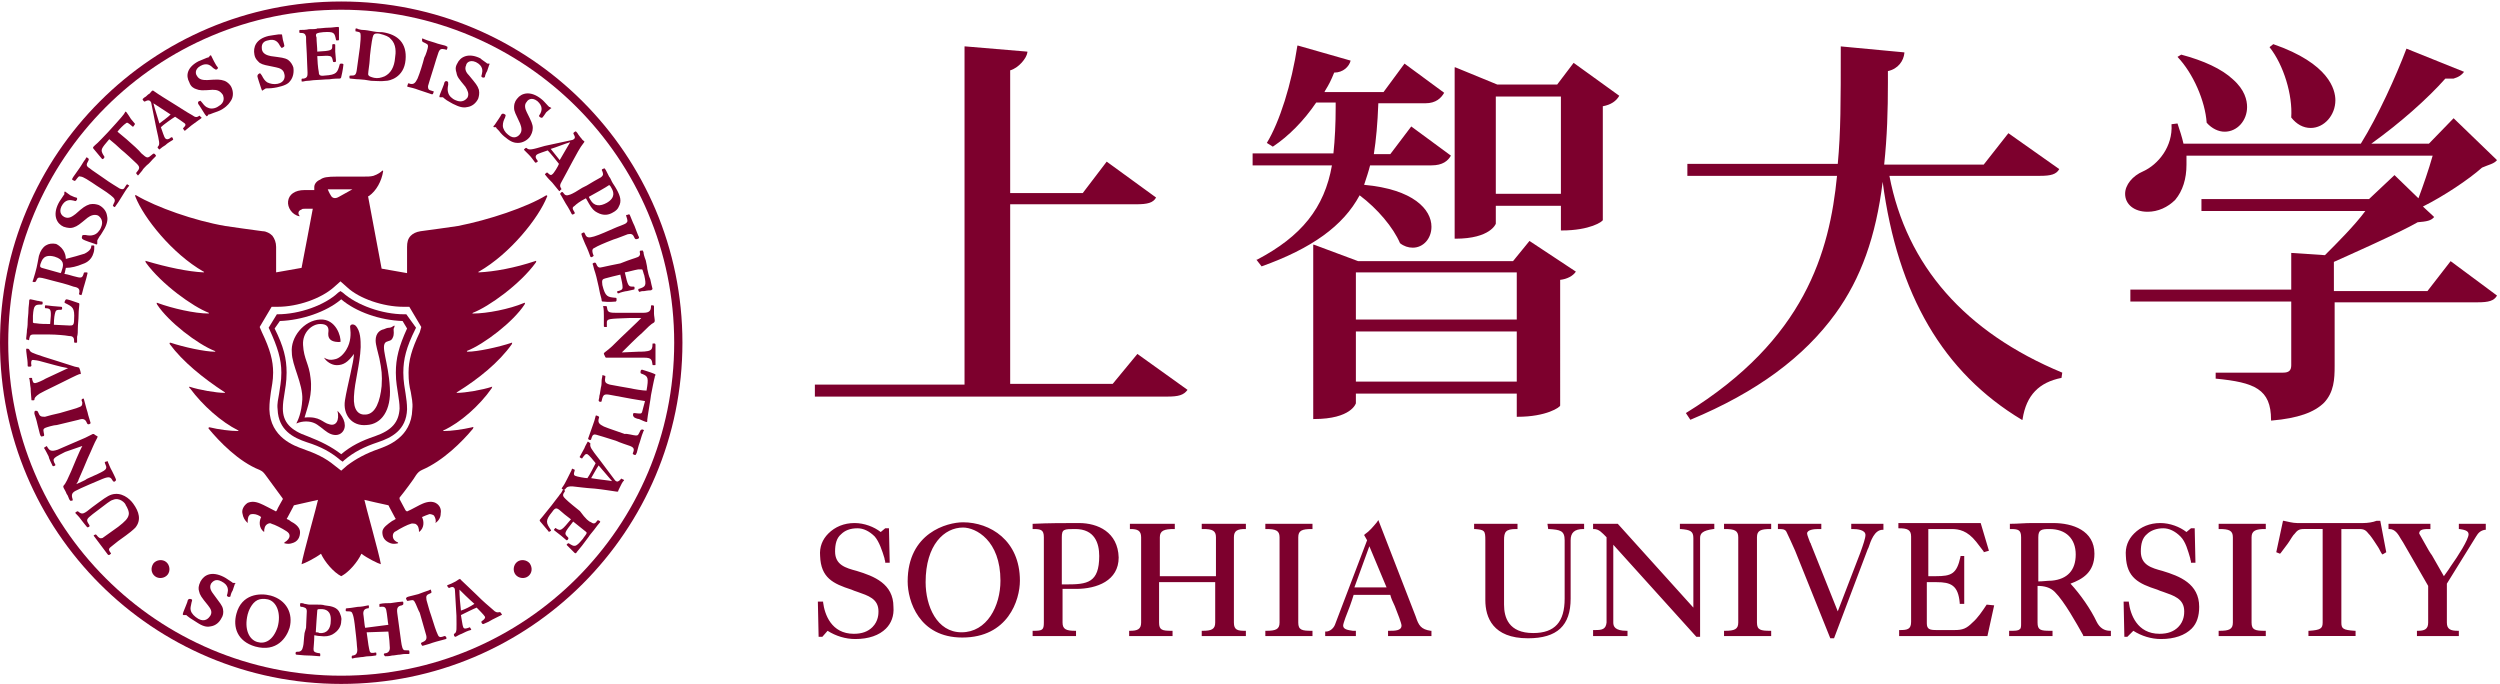
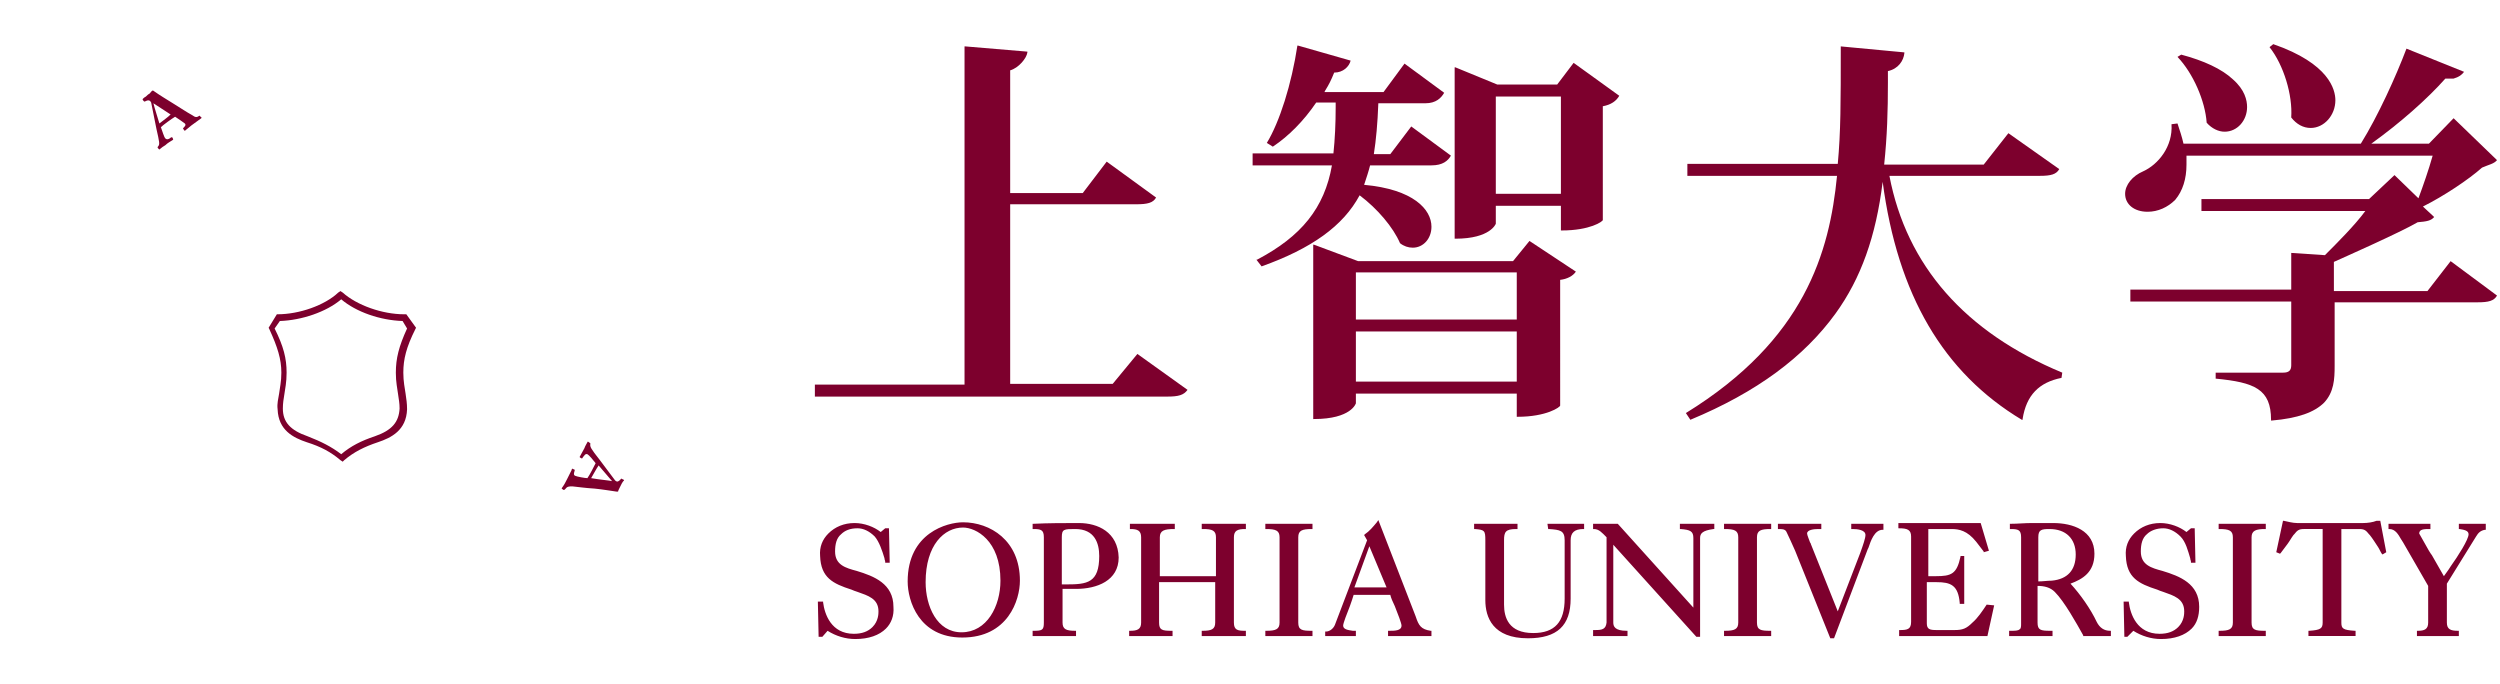
<svg xmlns="http://www.w3.org/2000/svg" xml:space="preserve" viewBox="0 0 334.1 91.4" width="334.1" height="91.4">
  <g fill="#7D002D">
    <path d="M128.7 69.8c-2.1 0-7.4 1.4-7.4 7.9 0 2.6 1.5 7.5 7.3 7.5 6.1 0 7.7-5 7.7-7.6 0-5.4-4-7.8-7.6-7.8zm5 7.8c0 3.4-1.8 6.9-5.2 6.9-3.3 0-4.8-3.5-4.8-6.7 0-5 2.5-7.3 5-7.3 1.7 0 5 1.7 5 7.1zM144.2 69.9c-2 0-4.1 0-6.1.1h-.1v.7h.1c1 0 1.4.1 1.4 1.1v11.4c0 1-.2 1.1-1.4 1.1h-.1v.7h5.8v-.7h-.1c-1.2 0-1.7-.2-1.7-1.1v-4.5h1.8c2.8 0 5.7-1.1 5.7-4.2-.1-3.4-2.8-4.6-5.3-4.6zm-2.3 1.9c0-1.1.3-1.1 1.8-1.1 2.6 0 3.2 1.9 3.2 3.6 0 3.6-1.6 3.8-4.4 3.8h-.6v-6.3zM160.7 70.7h.1c1.2 0 1.7.2 1.7 1.1V77H155v-5.2c0-.9.6-1.1 1.9-1.1h.1V70h-6v.7h.1c.9 0 1.4.2 1.4 1.1v11.4c0 .9-.5 1.1-1.5 1.1h-.1v.7h5.8v-.7h-.1c-1.3 0-1.7-.1-1.7-1.1v-5.4h7.5v5.4c0 .9-.5 1.1-1.7 1.1h-.1v.7h5.9v-.7h-.1c-1 0-1.5-.1-1.5-1.1V71.8c0-.9.5-1.1 1.5-1.1h.1V70h-5.9v.7h.1zM169.1 70.7h.1c1.3 0 1.8.2 1.8 1.1v11.4c0 .9-.5 1.1-1.8 1.1h-.1v.7h6.3v-.7h-.1c-1.3 0-1.8-.1-1.8-1.1V71.8c0-.9.5-1.1 1.8-1.1h.1V70h-6.3v.7zM189.2 82.4l-5-12.9-.2.3c-.5.6-1 1.2-1.6 1.6l-.1.1.4.7-4.3 11.3c-.2.5-.7.9-1.2.9h-.1v.6h4.1v-.7h-.4c-.7-.1-1.3-.2-1.3-.7 0-.3.5-1.6.9-2.6.2-.6.4-1.1.5-1.5h4.9c.1.4.3.9.6 1.5.4 1 .9 2.3.9 2.6 0 .7-.9.7-1.7.7h-.1v.7h5.8v-.7h-.1c-1.3-.2-1.6-.7-2-1.9zm-3.9-3.9H181l2-5.5 2.3 5.5zM206.9 70.7h.1c1.5.1 2.1.2 2.1 1.5V80c0 3.1-1.3 4.6-4.2 4.6-3.3 0-3.9-2.1-3.9-3.8v-8.6c0-1.1.2-1.5 1.6-1.5h.2V70H197v.7h.1c1.3.1 1.4.2 1.4 1.5v8c0 2.3 1 5.1 5.7 5.1 3.9 0 5.7-1.7 5.7-5.3v-7.8c0-1 .5-1.5 1.7-1.5h.1V70h-4.9l.1.7zM224.5 70.7h.1c1.3.1 1.7.3 1.7 1.2v9.3L216.2 70h-3.3v.7h.1c.7 0 1.1.5 1.7 1.1V83.2c-.1.9-.6 1-1.5 1h-.3v.8h4.6v-.7h-.1c-1.6 0-1.8-.6-1.8-1.1V72.8l11.1 12.3h.5V71.9c0-.6.3-1 1.8-1.2h.1V70h-4.6v.7zM230.4 70.7h.1c1.3 0 1.8.2 1.8 1.1v11.4c0 .9-.5 1.1-1.8 1.1h-.1v.7h6.3v-.7h-.1c-1.3 0-1.8-.1-1.8-1.1V71.8c0-.9.5-1.1 1.8-1.1h.1V70h-6.3v.7zM247.4 70.7h.2c.6 0 1.7.1 1.7.8 0 .4-.3 1.3-.7 2.4l-3 7.8-3.6-9s0-.1-.1-.2c-.1-.3-.4-1-.4-1.2 0-.5.9-.6 1.5-.6h.4V70h-5.8v.7h.1c.4 0 .8 0 1 .3l.1.2c.3.6.6 1.3 1.1 2.4l4.7 11.7h.5l4.5-11.9.1-.2c.3-.9.8-2.4 1.9-2.4h.1V70h-4.3v.7zM265.5 80.8c-.6.9-1.2 1.8-1.9 2.4-.8.8-1.3 1-2.4 1h-2.4c-.9 0-1.3-.1-1.3-.9v-5.5h1.3c1.9 0 2.9.4 3.1 2.8v.1h.6v-6.4h-.5v.1c-.5 2.3-1.2 2.6-3.3 2.6h-1v-6.3h3.1c1 0 2.1.2 3.3 1.7.3.4.7.9 1 1.3v.1l.7-.2-1.1-3.7h-11v.7h.1c1.1 0 1.6.2 1.6 1.1v11.4c0 1-.5 1.1-1.5 1.1h-.1v.8h11.8l.9-4.1-1-.1zM280.2 83.1c-.8-1.7-2.2-3.7-3.5-5.1 1.6-.6 3.2-1.5 3.2-4 0-3.1-2.9-4.1-5.5-4.1h-2.9c-.9 0-1.9.1-2.8.1h-.1v.7h.1c1 0 1.4.1 1.4 1.1v11.5c0 .4 0 .7-.2.8-.2.2-.6.2-1.3.2h-.1v.7h5.8v-.7h-.3c-1.3 0-1.7-.1-1.7-1.1v-4.9c.9 0 1.7.2 2.3.8 1.3 1.3 2.9 4.2 3.8 5.8v.1h3.7v-.7h-.1c-.8 0-1.4-.4-1.8-1.2zm-7.8-11.3c0-1 .4-1.1 1.5-1.1 2.2 0 3.5 1.3 3.5 3.4s-1.1 3.3-3.2 3.5c-.6 0-1.2.1-1.8.1v-5.9zM289 76.3c-1.5-.4-2.9-.8-2.9-2.6 0-1 .2-1.8.8-2.3.5-.5 1.3-.8 2.2-.8.8 0 1.6.4 2.3 1.1.7.7 1 1.9 1.3 2.9 0 .2.1.3.1.5v.1h.6l-.1-4.6h-.5l-.6.5c-.9-.7-2.2-1.2-3.5-1.2-1.4 0-2.6.5-3.5 1.4-.8.8-1.2 1.8-1.1 3 .1 2.9 1.7 3.7 4.2 4.5.2.1.5.2.8.3 1.4.5 2.8.9 2.8 2.6 0 .3 0 1.3-.8 2.1-.6.6-1.4.9-2.5.9-3 0-3.9-2.6-4.1-4.2v-.1h-.7l.1 4.7h.4l.8-.8c1.1.7 2.4 1.1 3.7 1.1 1.8 0 3.2-.5 4.1-1.4.7-.7 1-1.7 1-2.9 0-3.1-2.6-4.1-4.9-4.8zM114.5 76.3c-1.5-.4-2.9-.8-2.9-2.6 0-1 .2-1.8.8-2.3.5-.5 1.2-.8 2.2-.8.8 0 1.6.4 2.3 1.1.6.7 1 1.9 1.3 2.9 0 .2.1.3.1.5v.1h.6l-.1-4.6h-.5l-.6.5c-.9-.7-2.2-1.2-3.5-1.2-1.4 0-2.6.5-3.5 1.4-.8.8-1.2 1.8-1.1 3 .1 2.9 1.7 3.7 4.2 4.5.2.1.5.2.8.3 1.4.5 2.8.9 2.8 2.6 0 .3 0 1.3-.8 2.1-.6.6-1.4.9-2.5.9-3 0-3.9-2.6-4.1-4.2v-.1h-.7l.1 4.7h.5l.7-.8c1.1.7 2.4 1.1 3.7 1.1 1.8 0 3.2-.5 4.1-1.4.7-.7 1.1-1.7 1-2.9 0-3.1-2.6-4.1-4.9-4.8zM296.5 70.7h.1c1.3 0 1.8.2 1.8 1.1v11.4c0 .9-.5 1.1-1.8 1.1h-.1v.7h6.3v-.7h-.1c-1.3 0-1.8-.1-1.8-1.1V71.8c0-.9.6-1.1 1.8-1.1h.1V70h-6.3v.7zM317.6 69.6c-.5.2-1.2.3-1.8.3H307c-.6 0-1.3-.2-1.8-.3h-.1l-.9 4.2.5.2.1-.1.9-1.2c.3-.4.5-.8.8-1.2l.1-.1c.4-.5.6-.7 1.3-.7h2.5v12.5c0 .8-.3 1-1.8 1.1h-.1v.7h6.3v-.7h-.1c-1.6-.1-1.8-.3-1.8-1.1V70.7h2.4c.7 0 .9.2 1.3.7l.1.1c.4.5.7 1 1.1 1.6.2.3.3.6.5.9l.1.1.5-.3-.8-4.2h-.5zM328.6 70v.7h.1c.6.1 1.2.2 1.2.7 0 .7-1.4 2.9-2.4 4.3-.3.5-.7 1-.9 1.3l-1.6-2.8c-.1-.1-.2-.3-.4-.6-.4-.7-1.2-2.1-1.3-2.3 0-.6.7-.6 1.4-.6h.1V70h-5.6v.7h.1c.8 0 1.2.7 1.6 1.4.1.1.1.2.2.3l3.4 5.9v4.9c0 .9-.5 1.1-1.4 1.1h-.1v.7h5.6v-.7h-.1c-1 0-1.5-.2-1.5-1.1V78l3.9-6.3c.3-.5.6-.8 1.2-.9h.1V70h-3.6z" />
    <g>
      <path d="M148.7 51.3H135v-24h16.8c1.6 0 2.3-.2 2.7-.9l-6.6-4.8-3.2 4.2H135V9.4c1.1-.3 2.2-1.6 2.3-2.4v-.1l-8.3-.7h-.1v45.2h-20V53H156c1.5 0 2.2-.2 2.7-.9l-6.7-4.8-3.3 4zM181.7 26.1c2.4 1.8 4.5 4.3 5.4 6.4.5.4 1.1.6 1.7.6 1.4 0 2.5-1.2 2.5-2.8 0-2.3-2.4-5-9-5.6.3-.9.6-1.8.8-2.6h8.2c1.5 0 2.2-.6 2.6-1.3l-5.3-3.9-2.8 3.7h-2.2c.3-1.9.5-4.1.6-6.8h6.3c1.4 0 2.1-.7 2.5-1.4l-5.3-3.9-2.8 3.8H177l.1-.2c.5-.8.8-1.4 1.2-2.4 1.2 0 2-.8 2.2-1.6l-7-2h-.1V6c-.8 5.3-2.4 10.3-4.1 13.1l.8.5c2.1-1.4 4.1-3.4 5.8-5.9h2.6v.6c0 2.2-.1 4.3-.3 6.2h-10.8v1.6H178c-1 5.7-4.1 9.5-10 12.6h-.1l.7.9c6.7-2.4 10.9-5.4 13.1-9.5zM210.3 8.4l-2.2 2.9h-8L194.5 9h-.1v22.9h.1c4.7 0 5.4-2 5.4-2v-2.4h8.7v3.3h.1c3.8 0 5.5-1.2 5.5-1.4V14.2c1.1-.2 1.8-.7 2.2-1.4l-6.1-4.4zm-10.4 4.5h8.7v13h-8.7v-13z" />
      <path d="m204.4 32.2-2.2 2.7h-20.7l-5.9-2.2h-.1V56h.1c5 0 5.6-2.1 5.6-2.1v-1.3h21.5v3.1h.1c3.9 0 5.7-1.3 5.7-1.5V37.4c.9-.1 1.7-.5 2.1-1.1l-6.2-4.1zM202.7 51h-21.5v-6.7h21.5V51zm0-8.3h-21.5v-6.3h21.5v6.3zM252.5 23.5h20.1c1.5 0 2.2-.2 2.6-.9l-6.8-4.8-3.3 4.2h-13.3c.4-3.8.5-7.2.5-11V9.5c1.4-.3 2.1-1.4 2.2-2.4V7l-8.5-.8v.1c0 7.4 0 11.3-.4 15.6h-20.1v1.6h20c-1 10.2-4.3 21.9-20.2 31.7l.6.9c8.9-3.7 15.2-8.4 19.4-14.2 3.4-4.7 5.4-10.3 6.3-17.6 2 15.1 8.1 25.5 18.6 31.8h.1V56c.5-3.2 2.2-4.9 5.2-5.5l.1-.7c-13-5.4-20.8-14.3-23.1-26.3zM294.9 16.4c.7.8 1.6 1.2 2.4 1.2 1.7 0 3-1.5 3-3.3 0-.9-.3-2.3-1.9-3.7-1.5-1.4-3.9-2.5-6.9-3.3l-.5.3c2.1 2.2 3.7 5.9 3.9 8.8zM306.2 15.7c.7.9 1.6 1.4 2.6 1.4 1.8 0 3.3-1.7 3.3-3.7 0-1.4-.8-4.9-8.3-7.5l-.5.4c1.9 2.4 3.1 6.4 2.9 9.4z" />
      <path d="m333.7 21.4-5.8-5.6-3.3 3.4h-7.7c3.9-2.8 7.5-6 9.9-8.7h1.1c.7-.2 1.1-.5 1.4-.9l-7.7-3.1c-1.4 3.7-3.8 9-6.1 12.7h-23.7c-.2-.9-.5-1.8-.8-2.7l-.8.1c.2 3-1.8 5.4-3.8 6.3-1.4.6-2.4 1.8-2.4 3 0 1.4 1.2 2.4 3 2.4 1.4 0 2.7-.6 3.7-1.6 1-1.2 1.5-2.8 1.5-4.7v-1.2h32.9c-.5 1.8-1.3 4.1-1.9 5.7l-3.2-3.1-3.4 3.2h-22.4v1.6h21.9c-1.4 1.9-3.7 4.2-5.4 5.9l-4.5-.3v4.9h-21.5v1.6h21.5v8.5c0 .7-.3 1-1.1 1h-9v.8c5.2.5 7.4 1.4 7.4 5.5v.1h.1c3.5-.3 5.7-1.1 7-2.4 1.3-1.4 1.4-3.1 1.4-4.9v-8.5h19.1c1.5 0 2.2-.2 2.6-.9l-6.2-4.6-3.1 4h-12.5V35c1.1-.5 8.8-3.9 11.2-5.3 1.2-.1 1.8-.2 2.2-.7l-1.5-1.4c2.8-1.4 6.1-3.6 7.9-5.2.9-.4 1.6-.5 2-1z" />
    </g>
    <g>
-       <path d="M20.5 75.3c.4-.5 1.2-.6 1.7-.2s.6 1.2.2 1.7-1.2.6-1.7.2-.6-1.1-.2-1.7zM70.8 75.3c-.4-.5-1.2-.6-1.7-.2s-.6 1.2-.2 1.7 1.2.6 1.7.2c.5-.4.6-1.1.2-1.7zM61 82.3c0 1.8.1 2.2-.3 2.4-.1.1 0 .2 0 .3.1.1.1.1.2.1.2-.1.5-.3.8-.4.4-.2.8-.4 1.2-.5.1 0 .1-.1 0-.2-.1-.2-.1-.2-.3-.1-.3.1-.6.2-.7-.1-.1-.2-.2-1.1-.3-1.6.4-.2 1.6-.8 2.1-1 .2.2 1 1 1.1 1.2.1.2-.1.4-.4.6-.1.1-.1.1 0 .3.1.1.1.1.2.1.5-.2.9-.4 1.2-.6l1.2-.6c.1 0 .1-.1 0-.2s-.1-.2-.2-.2c-.4.1-.6 0-.9-.3-.8-.7-1.2-1-2.2-2-.7-.7-1.6-1.5-2.1-2-.1-.1-.1-.2-.2-.1-.1 0-.3.2-.5.3l-.6.3c-.2.1-.3.1-.5.2-.1 0 0 .2.1.3.1.1.1.1.3 0s.6-.1.6.4l.2 3.4zm.6-.7c-.1-.8-.2-2-.2-2.8.3.3 1.2 1.2 2 1.9-.6.4-1.2.7-1.8.9zM15.1 66.8c-.4.1-.7.4-2.7 1.9-.9.7-.9.8-.5 1.4.1.2.1.2 0 .3-.2.1-.2.1-.3 0s-.4-.5-.8-1c-.2-.3-.5-.6-.7-.8-.1-.1 0-.1.1-.2.2-.1.2-.1.3 0 .5.4.7.3 1.8-.6 1.5-1.1 2-1.5 2.6-1.7 1.3-.4 2.4.5 2.9 1.2.8 1.1 1.1 2.2.3 3.2-.3.3-.6.6-2.3 1.8-.6.5-.9.7-1 .8-.4.3-.2.5 0 .8.1.1 0 .1-.1.2s-.2.1-.3 0l-.9-1.2-.9-1.2c-.1-.1-.1-.2 0-.2.2-.1.2-.1.3 0 .3.4.5.5.8.4.3-.2 1.7-1.2 2.1-1.5.9-.7 1.3-1.1 1.4-1.6.1-.4-.2-1-.4-1.3 0-.2-.8-1.1-1.7-.7zM8.7 60.4c-.4.2-1.2.6-1.4.8-.2.2-.2.4.1.9 0 .1 0 .1-.2.2-.1 0-.2 0-.2-.1-.1-.2-.5-1-.5-1.2-.1-.2-.5-1-.6-1.1 0-.1 0-.1.2-.2.1-.1.2-.1.2 0 .3.5.5.7 1.4.4.5-.2 2.5-1.1 3.7-1.6l1-.5h.1c.1 0 .1.1.5.3.1 0 0 .1 0 .2-.5.9-.6 1.3-1.3 2.8-.1.3-.9 2.1-1.2 2.8 0 .1-.1.3-.3.6.4-.2 1.2-.5 1.4-.7 2.5-1.1 2.6-1.2 2.6-1.6 0-.1-.2-.5-.2-.6s.1-.1.2-.1c.1-.1.2-.1.2 0 .1.2.3.8.6 1.3.1.2.5 1 .5 1.1s0 .1-.1.2-.2.1-.3 0c-.3-.5-.4-.7-1.4-.3-.5.2-3.3 1.4-3.4 1.5-.7.3-.8.6-.6 1.2 0 .1.1.2-.1.2-.2.1-.2 0-.3-.1s-.2-.6-.4-.8c-.1-.3-.3-.6-.4-.8 0-.1-.1-.2 0-.3.3-.3.6-1 1-1.9.2-.5 1.2-2.9 1.5-3.4l-2.3.8zM6 57.2c-.3.2-.2.3-.1.9 0 .1 0 .2-.2.2-.2.1-.2 0-.3-.1-.1-.2-.2-.8-.4-1.5-.1-.5-.3-1.1-.4-1.4v-.2c0-.1 0-.1.1-.2.3 0 .3 0 .4.2.2.5.3.6.9.6.3-.1 1.5-.4 2-.5 1.3-.4 2.2-.6 2.6-.8.3-.1.4-.2.4-.6l-.1-.3c0-.1 0-.1.1-.2.2 0 .2-.1.2 0 .1.3.3 1.2.5 1.8.1.5.3 1 .4 1.4 0 .1 0 .1-.2.2-.2 0-.2 0-.3-.2-.2-.5-.5-.6-1.1-.4-.8.2-2.1.5-2.9.7-.4 0-1.4.3-1.6.4zM5.5 48.3c-.3-.1-.9-.2-1.1-.2s-.3.2-.2.8c-.1.1-.1.1-.2.1-.2 0-.3 0-.3-.1 0-.2 0-.6-.1-1.2-.1-.7-.1-.9-.1-1s0-.1.1-.1c.2 0 .2 0 .3.1.2.4.2.4 2 1 .4.1 3.1 1 4.1 1.3.5.1.6.1.6.2.1.2.2.6.2.7 0 .1 0 .1-.2.1-.3.1-1.5.7-2.5 1.2-2.3 1.1-2.4 1.2-2.8 1.4-.6.4-.7.6-.7.8 0 .1-.1.1-.2.1-.2 0-.2 0-.2-.1 0-.2-.1-.9-.1-1.5-.1-.5-.1-1.2-.2-1.3 0-.1 0-.1.2-.1s.2 0 .2.2c.1.3.1.5.4.5.2 0 1.1-.4 1.4-.6.8-.4 2.2-1 3-1.4-1.2-.2-2.4-.6-3.6-.9zM4.5 44.7c-.5 0-.5.2-.6.6 0 .2 0 .2-.2.1-.2 0-.2 0-.2-.2s.1-.7.1-1.1c.1-.5.1-1 .1-1.1 0-.5.1-1 .1-1.5s.1-.9.1-1.3c0-.2.1-.2.2-.2s.4.1.9.2c.2 0 .4.1.6.1.1 0 .1.1.1.2 0 .2-.1.2-.1.2-.9 0-1.1 0-1.2 1.5v.9c.1.1.3.1.4.1.6.1 1.3.1 1.9.1.2-1.9.1-2-.4-2.1-.3 0-.3 0-.3-.2 0-.1 0-.2.1-.2.2 0 .8.1.9.1.2 0 1 .1 1.2.1.1 0 .1.1.1.2s0 .2-.2.2c-.4 0-.6 0-.7.3s-.2.8-.2 1.7c.4 0 1.7.1 2.1.1.4 0 .6 0 .6-.8.1-1.6-.2-1.7-1.2-2.2-.1 0-.1-.2 0-.3 0-.1.1-.2.2-.2s.8.2 1.6.5c.1 0 .1.1.1.2 0 .2-.1.7-.1 1.4 0 .6-.1 1.3-.1 1.8 0 .4 0 .8-.1 1.1v.7c0 .1 0 .1-.2.1s-.2 0-.2-.3c0-.5-.3-.6-.7-.6-.5-.1-1.8-.2-2.5-.2H4.5zM8.8 34.6c.8-.2 1.9-.5 2.5-.7.8-.4.9-.8.9-1 0-.1 0-.1.2-.1s.2 0 .2.2 0 .5-.1.8c-.3 1.1-1.2 1.4-1.5 1.5-.7.3-1.5.5-2.2.5-.1.4-.1.6-.2.8.6.1.8.2 1.2.3 1.1.3 1.2.3 1.4-.4 0-.1.1-.1.3-.1.1 0 .2 0 .2.1s-.3 1.2-.4 1.5c-.2.6-.3 1.2-.4 1.4 0 .1-.1 0-.2 0s-.2-.1-.1-.3c.1-.6-.3-.7-.8-.8-.8-.3-2-.6-2.8-.8-.4-.1-1.4-.4-1.7-.4-.3 0-.3.1-.5.5-.1.1-.1.1-.3.1-.2-.1-.2-.1-.1-.2l.3-1c.3-1 .4-1.9.5-2.3.4-1.4 1.3-1.8 2.3-1.6 1.2.6 1.3 1.7 1.3 2zm-.7 1.9c.1-.1.1-.2.2-.5.2-.6.3-1.3-1-1.7-1.5-.4-1.7.5-1.9 1-.1.4 0 .4.2.5l2.5.7zM9.4 26.1c.4.2.7.3.8.3.2.1.1.3 0 .4s-.1.1-.4 0c-.4-.1-1.1-.2-1.6.8-.4.9.2 1.3.4 1.4.6.3 1.1-.1 1.5-.4 1-.9 1.3-1.1 1.9-1.3.5-.1.9 0 1.2.1.6.3 1 .8 1.1 1.4.1.4.1.9-.3 1.7-.2.3-.5.9-.7 1.1-.3.5-.3.5-.3.6v.4c-.1.1-.1.1-.3 0-.3-.1-1.5-.5-1.6-.6-.2-.1-.2-.3-.1-.5 0-.1.1-.1.4-.1.5.1.8.1 1.1 0 .4-.1.8-.5 1-1 .4-.9-.1-1.4-.4-1.6-.5-.2-1 0-1.4.3-1.1.9-1.3 1.1-1.9 1.3-.3.1-.7.1-1.3-.1-.9-.4-1.5-1.5-.7-3.1.2-.4.4-.6.7-1.1.1-.1.1-.1.1-.2v-.2c0-.1.1-.1.1-.1l.7.5zM10.8 23.6c-.3-.1-.3 0-.7.5-.1.1-.1.1-.3 0s-.2-.1-.1-.3c.1-.2.5-.7.9-1.3.3-.4.6-1 .8-1.2l.1-.2c.1-.1.1-.1.2 0 .2.1.2.2.1.4-.3.5-.3.7.2 1 .2.2 1.3.9 1.7 1.2 1.1.8 2 1.3 2.3 1.5.3.1.5.2.7-.2l.2-.3c.1-.1.1-.1.2 0 .2.1.2.1.1.2-.2.2-.7 1-1 1.5-.3.5-.5.8-.8 1.2 0 .1-.1.1-.2 0-.2-.1-.1-.1 0-.4.3-.5.1-.7-.4-1.1-.6-.5-1.8-1.2-2.5-1.7-.3-.2-1.2-.8-1.5-.8zM16.9 18.6c.8.7 1.7 1.5 2 1.9.8.7.8.7 1.5.1.1-.1.2-.1.3 0 .1.1.2.2.1.3l-.4.4c-.2.2-.4.5-.8.8-.3.3-.5.5-.6.7-.2.2-.3.4-.5.6-.1.1-.1 0-.2-.1s-.1-.1-.1-.2c.4-.5.6-.7.1-1.2-.3-.3-1.7-1.6-2.1-1.9-.3-.3-1.2-1.1-1.6-1.4-1.1 1.3-1.2 1.4-.8 2.1.2.3.2.3.1.4-.1.2-.2.2-.3.1 0 0-.9-1.1-1-1.2-.2-.2-.2-.3-.1-.4l.2-.2c.3-.2 1.4-1.4 1.7-1.7.2-.2 2.1-2.3 2.2-2.5 0-.1.1-.1.1-.2s.1-.1.2 0c0 0 .5.7.6.9.1.1.4.5.5.6.1.1 0 .1-.1.3-.1.1-.1.2-.2.1-.6-.5-.7-.6-.9-.4-.2.1-.9.8-1.1 1.1l1.2 1zM28.6 8.2c.2.4.4.7.5.8s-.1.3-.2.3-.1 0-.4-.2c-.3-.3-.8-.8-1.7-.3-.9.5-.6 1.2-.5 1.3.3.6.9.6 1.4.6 1.4-.1 1.7-.1 2.3.1.5.2.8.6.9.8.3.6.3 1.3 0 1.8-.2.3-.4.7-1.2 1.2-.3.2-.9.4-1.2.5-.5.2-.5.2-.6.2s-.1.1-.1.1l-.1.1c-.1.1-.1 0-.3-.2-.2-.3-.8-1.3-.9-1.4-.1-.2 0-.4.2-.4.1-.1.1 0 .3.2.3.4.5.6.8.7.4.2 1 .1 1.4-.2.9-.5.7-1.2.6-1.5-.4-.6-.8-.7-1.4-.7-1.4.1-1.7.1-2.2-.1-.3-.1-.7-.3-.9-.9-.5-.9-.3-2 1.2-2.8.5-.2.7-.3 1.2-.5.1 0 .2 0 .2-.1 0 0 .1 0 .1-.1l.1-.1h.1l.4.8zM37.8 5.3c.1.4.2.7.2.8 0 .2-.2.2-.3.3-.1 0-.1 0-.3-.3-.2-.4-.6-1-1.6-.7-1 .2-.8 1-.8 1.2.1.6.7.8 1.2.9 1.4.2 1.8.2 2.3.5.4.3.6.7.7 1 .1.6 0 1.3-.4 1.8-.2.3-.6.6-1.5.8-.3.1-1 .2-1.3.2-.5 0-.5 0-.6.1-.1 0-.1.1-.2.1l-.1.1c-.1 0-.1 0-.2-.3s-.5-1.5-.5-1.6c0-.2.1-.3.3-.4.1 0 .1 0 .3.3.2.4.4.7.7.9.4.2.9.3 1.4.2 1-.2 1-1 .9-1.3-.1-.6-.6-.8-1.1-.9-1.4-.3-1.7-.3-2.2-.6-.2-.2-.6-.5-.7-1.1-.2-1 .2-2.1 1.9-2.5.5-.1.7-.1 1.3-.2h.4c.1 0 .1 0 .1.1l.1.6zM40.9 4.9c-.1-.4-.3-.5-.7-.5-.2 0-.2 0-.2-.2s0-.2.2-.2.7 0 1.1-.1c.5 0 1 0 1.1-.1.5 0 1-.1 1.5-.1s.9-.1 1.3-.1c.1 0 .1.1.1.2v1.5c0 .1-.1.1-.2.1-.2 0-.2 0-.2-.1-.2-.9-.2-1.1-1.7-1-.2 0-.8.1-.9.2-.1.1-.1.3 0 .5 0 .6.1 1.3.1 1.9 1.9-.1 2-.2 2-.7 0-.3 0-.3.2-.3.1 0 .2 0 .2.1v.9c0 .2.1 1 .1 1.2 0 .1 0 .2-.2.2-.1 0-.2 0-.2-.1-.1-.4-.1-.6-.4-.7-.4-.1-.8 0-1.7 0 0 .4.1 1.7.2 2.1 0 .4.1.6.8.5 1.6-.1 1.7-.4 2-1.5 0-.1.2-.1.3-.1s.2.1.2.1c0 .1-.1.9-.3 1.7 0 .1-.1.2-.2.2-.2 0-.8 0-1.4.1-.6 0-1.4.1-1.8.1-.4 0-.8.1-1.1.1s-.5.1-.7.1c-.1 0-.1 0-.1-.2s0-.2.3-.2c.5-.1.5-.4.5-.8 0-.5-.1-1.8-.1-2.5-.1-1.5-.1-2-.1-2.3zM51.6 10.8c-.7.1-1.4 0-2 0-.5-.1-1.3-.2-1.6-.2-.4 0-1.1-.1-1.2-.1-.1 0-.1-.1-.1-.2 0-.2 0-.2.2-.2.5 0 .7 0 .8-.9.1-.8.3-2.1.4-2.9.1-1 .1-1.2.1-1.5 0-.5-.1-.5-.6-.6-.1 0-.1 0-.1-.2 0-.1 0-.2.1-.2s.1 0 .3.1c.1 0 .3.1.6.1s.9.1 1.4.2 1.1.1 1.2.1c2.1.3 3.3 1.5 3.1 3.7-.2 2.4-2.2 2.8-2.6 2.8zm.6-5.6c-.2-.3-.7-.5-1.5-.7-.7-.1-.8.1-.9.5-.1.3-.4 2.5-.4 3.1 0 .3-.2 1.5-.2 1.8s.4.4.8.5c.5.1.9 0 1.4-.2.8-.4 1.3-1.2 1.4-2.5.1-.6.2-1.8-.6-2.5zM57.2 6.2c0-.3-.1-.3-.7-.6-.1-.1-.1-.1-.1-.3 0-.2.1-.2.2-.1.2.1.8.3 1.5.5.5.2 1.1.3 1.4.4l.2.1c.1 0 .1.1.1.2-.1.3-.1.3-.3.2-.5-.1-.7-.1-.9.4-.1.3-.5 1.5-.6 1.9-.4 1.3-.7 2.2-.8 2.6 0 .3 0 .5.4.6l.3.1c.1 0 .1.1 0 .2 0 .2-.1.2-.2.2l-1.8-.6c-.5-.2-1-.3-1.4-.4-.1 0-.1-.1 0-.3 0-.2.1-.2.3-.1.5.1.7-.1 1-.7.3-.7.7-2 .9-2.8.2-.3.5-1.3.5-1.5zM65.1 9.5c-.2.3-.3.7-.3.8-.1.1-.3.1-.4 0s-.1-.1 0-.4c.1-.4.2-1.1-.8-1.6-.9-.4-1.3.2-1.3.4-.3.6.1 1.1.4 1.4.9 1.1 1.1 1.3 1.3 1.9.1.5 0 .9-.1 1.2-.3.6-.8 1-1.4 1.1-.4.1-.9.1-1.7-.3-.3-.1-.9-.5-1.1-.6-.4-.3-.4-.3-.5-.4h-.4c-.1 0-.1-.1 0-.4.1-.3.6-1.4.6-1.6.1-.2.3-.2.4-.1.1 0 .1.1.1.4-.1.5-.1.8 0 1.1.1.4.5.8 1 1 .9.4 1.4-.1 1.6-.4.2-.5 0-.9-.3-1.4-.9-1.1-1.1-1.3-1.2-1.9-.1-.3-.2-.7.1-1.2.4-.9 1.5-1.5 3.1-.7.2.2.4.3.8.6.1.1.1.1.2.1h.2s.1.1 0 .1l-.3.9zM73 15c-.2.3-.4.6-.5.7-.1.1-.3 0-.4-.1s-.1-.1.1-.4c.2-.4.4-1-.4-1.7-.8-.6-1.3-.1-1.4.1-.4.4-.2 1 0 1.4.6 1.2.8 1.6.8 2.1s-.2.9-.4 1.2c-.4.5-1 .8-1.6.8-.4 0-.9-.1-1.6-.7-.3-.2-.7-.6-.9-.9-.4-.4-.4-.4-.4-.5H66c-.1-.1-.1-.1.1-.3.2-.3.9-1.3.9-1.4.2-.2.3-.1.5 0 .1.1.1.1 0 .4-.2.4-.3.7-.3 1.1s.3.9.7 1.2c.8.7 1.4.2 1.6-.1.3-.4.2-.9 0-1.4-.6-1.3-.8-1.6-.8-2.1 0-.3 0-.7.4-1.2.6-.8 1.8-1.1 3.2 0 .4.3.5.5.9.9l.2.2h.1l.1.1c.1 0 .1.1 0 .1l-.6.5zM78.4 24.8c.5-.3 1.5-.9 1.9-1.1.4-.3.3-.5.2-.8-.1-.2-.1-.2 0-.3.2-.1.3-.1.3-.1.1.1.2.3.3.5l.3.6c.2.2.3.6.5.9s.4.6.5.8c.5.9.7 1.6.3 2.3-.1.3-.4.6-.8.8-.5.3-1.2.5-2.1 0-.4-.2-.7-.5-1.1-1.2-.2-.4-.3-.5-.4-.7-.8.4-1.3.8-1.5 1-.3.2-.4.3 0 .9 0 .1 0 .2-.1.2-.2.1-.2.1-.3 0-.1-.2-.4-.8-.8-1.4-.3-.5-.6-1.1-.7-1.2s0-.2.1-.3c.2-.1.2 0 .3.1.2.3.4.4.9.2.3-.1 1-.5 1.6-.9l.6-.3zm.5 1.9c.5.9 1.3.9 2.2.4 1.2-.7.9-1.5.6-2-.2-.4-.3-.4-.4-.3s-2.2 1.3-2.6 1.5c0 .1.1.2.2.4zM83.7 29.8c.2-.2.2-.3 0-.9-.1-.1 0-.2.2-.2.2-.1.2-.1.3.1.1.2.3.8.6 1.4.2.5.4 1.1.5 1.3l.1.2c0 .1 0 .1-.1.2-.3.1-.4.1-.5-.1-.2-.5-.4-.6-.9-.5-.3.1-1.5.6-1.9.7-1.3.5-2.2.9-2.5 1.1-.3.1-.4.3-.3.7l.1.3c.1.1 0 .1-.1.2-.2.1-.2.1-.3 0-.1-.3-.4-1.1-.7-1.7-.2-.5-.4-.9-.5-1.3 0-.1 0-.1.2-.2s.2 0 .3.2c.2.5.5.5 1.2.3s2-.8 2.7-1.1c.4-.2 1.4-.5 1.6-.7zM85.1 34.4c.4-.1.5-.4.4-.7 0-.2 0-.2.2-.2.2-.1.2 0 .3.2 0 .2.1.6.3 1.1.1.5.2.9.2 1.1.1.5.2 1 .4 1.4.1.5.2.9.3 1.3 0 .1-.1.1-.2.2-.1 0-.4 0-.9.1-.2 0-.4 0-.6.1-.1 0-.1 0-.2-.2 0-.2 0-.2.1-.2.9-.3 1-.4.7-1.8-.1-.2-.2-.8-.3-.8h-.5c-.6.1-1.2.3-1.8.4.4 1.8.5 1.9 1 1.9.3 0 .3 0 .3.2 0 .1 0 .2-.1.2s-.8.2-.9.2c-.2 0-1 .2-1.1.3-.1 0-.2 0-.2-.1s-.1-.2.1-.2c.4-.1.6-.2.6-.5 0-.4-.1-.8-.3-1.7-.4.1-1.7.4-2 .5-.4.1-.5.2-.4.9.4 1.6.7 1.6 1.8 1.7.1 0 .1.1.1.3 0 .1-.1.2-.1.2-.1 0-.9.1-1.7 0-.1 0-.2 0-.2-.2s-.2-.7-.3-1.3c-.1-.6-.3-1.3-.4-1.8-.1-.4-.2-.7-.3-1-.1-.3-.1-.5-.2-.7 0-.1 0-.1.2-.2.2 0 .2 0 .3.2.2.5.4.5.8.4.5-.1 1.8-.4 2.4-.5 1.5-.6 2-.7 2.2-.8zM85.3 47c.4 0 1.3 0 1.6-.2.2-.1.3-.3.3-.8 0-.1 0-.1.2-.1.1 0 .2 0 .2.2v2.6c0 .1 0 .1-.2.1s-.2 0-.2-.1c-.1-.6-.1-.9-1.1-.9H81c-.1 0-.1-.1-.3-.5 0-.1 0-.1.1-.2.8-.6 1.1-.9 2.2-2 .2-.2 1.7-1.6 2.2-2.1l.5-.5h-1.6c-2.7.1-2.9.1-3 .5v.7h-.2c-.1 0-.2 0-.2-.1v-1.4c0-.2 0-1.1-.1-1.2 0-.1 0-.1.2-.1s.3 0 .3.1c.1.6.1.8 1.1.8H86c.8 0 1-.3 1-.9 0-.1 0-.1.2-.1s.2.1.2.2v.9c0 .3.1.7.1.9 0 .1 0 .2-.1.3-.4.2-.9.7-1.6 1.4-.5.4-2.3 2.2-2.7 2.6l2.2-.1zM84.4 53.3c-1.1-.2-2.2-.4-2.7-.5-1-.2-1.1-.1-1.3.8 0 .1-.1.1-.2.1s-.2-.1-.2-.2.1-.3.1-.6c.1-.3.1-.6.2-1.1.1-.3.1-.7.1-.9 0-.3.1-.5.1-.7 0-.1.1-.1.2 0 .1 0 .2 0 .2.1-.1.7-.1.9.6 1.1.4.1 2.3.4 2.8.5.4.1 1.6.3 2.1.3.3-1.7.2-1.9-.5-2.2-.3-.1-.3-.1-.3-.3s.1-.3.2-.3c0 0 1.3.4 1.5.5s.3.1.3.2-.1.1-.1.3c-.1.3-.4 1.9-.5 2.4 0 .2-.5 3.1-.5 3.3v.2c0 .1-.1.1-.1.1-.1 0-.8-.3-1-.4-.2 0-.7-.2-.7-.3-.1-.1-.1-.1-.1-.3 0-.1 0-.2.2-.2.8.1.9.1 1-.1.1-.3.3-1.2.4-1.5l-1.8-.3zM85 58.2c.3 0 .3-.1.6-.7.1-.1.1-.1.3-.1.2.1.2.1.1.2-.1.2-.3.8-.5 1.5-.2.5-.3 1.1-.4 1.4l-.1.2c0 .1-.1.1-.2.1-.2-.1-.3-.1-.2-.3.2-.5.1-.7-.4-.9-.3-.1-1.5-.5-1.9-.7-1.3-.4-2.2-.7-2.6-.8-.3-.1-.5 0-.6.3l-.1.3c0 .1-.1.1-.2.1-.2-.1-.2-.1-.2-.2.1-.3.4-1.1.6-1.7.2-.5.3-.9.4-1.3 0-.1.1-.1.3 0 .2.1.2.1.1.4-.1.5.1.7.7 1 .7.3 2 .7 2.8 1 .2-.1 1.2.2 1.5.2zM79 69.8c.4.3.6.1.8-.2.1-.1.1-.1.3 0 .2.1.1.2 0 .3-.1.1-.4.5-.7.9-.3.4-.6.7-.7.9l-.9 1.2c-.3.4-.6.7-.8 1-.1.1-.1 0-.2 0l-.6-.6-.4-.4c-.1-.1-.1-.1 0-.2s.1-.1.2-.1c.8.5.9.6 1.9-.6.1-.2.5-.6.5-.8 0-.1-.2-.2-.3-.3l-1.5-1.2c-1.2 1.5-1.2 1.6-.8 2 .2.2.2.2.1.4-.1.1-.1.1-.2.1-.1-.1-.6-.5-.7-.6s-.8-.6-.9-.7-.1-.1 0-.2.1-.2.2-.1c.3.2.5.3.8.1.3-.2.6-.6 1.2-1.3-.3-.2-1.4-1.1-1.6-1.3-.3-.2-.5-.3-.9.3-1 1.2-.8 1.5-.2 2.4.1.1 0 .2-.1.2-.1.1-.2.1-.2 0-.1-.1-.6-.7-1.1-1.3-.1-.1-.1-.2 0-.3.1-.1.5-.6.9-1.1s.9-1.1 1.1-1.4.5-.6.6-.8c.2-.2.3-.4.4-.6.1-.1.1-.1.2 0 .2.1.1.1 0 .3-.3.4-.1.6.2.9.4.4 1.4 1.2 1.9 1.6.8 1.1 1.2 1.4 1.5 1.5zM31.1 78.9c-.2.3-.3.7-.3.8-.1.1-.3.1-.4 0s-.1-.1 0-.4c.1-.4.2-1.1-.8-1.6-.9-.5-1.3.2-1.4.3-.3.6.1 1.1.4 1.5.8 1.1 1.1 1.4 1.2 1.9s0 .9-.2 1.2c-.3.6-.8 1-1.4 1.1-.4.1-.9.1-1.7-.4-.3-.2-.8-.5-1.1-.7-.4-.3-.4-.3-.5-.4h-.4c-.1-.1-.1-.1 0-.4s.6-1.4.6-1.6c.1-.2.3-.2.5-.1.1 0 .1.1 0 .4-.1.5-.2.8-.1 1.1.1.4.5.8 1 1.1.9.5 1.4-.1 1.6-.4.3-.5.1-.9-.3-1.4-.9-1.1-1.1-1.4-1.2-1.9-.1-.3-.1-.7.2-1.3.5-.9 1.5-1.4 3.1-.6.4.2.6.4 1.1.7.1.1.1.1.2.1h.2c.1 0 .1.1 0 .1l-.3.9zM36.2 79.6c2.1.6 3 2.4 2.5 4.3-.4 1.3-1.7 3.3-4.6 2.5-2.4-.7-3-2.6-2.5-4.4.7-2.6 3.1-2.8 4.6-2.4zm-1.8 6.2c1 .3 2.1-.2 2.7-2 .5-1.8-.1-3.4-1.3-3.7-.5-.1-1-.1-1.4.1-.8.4-1.2 1.5-1.3 1.9-.5 2 .2 3.4 1.3 3.7zM40.9 83.9c0-.6.1-1.7.1-2.2s-.3-.5-.6-.6c-.2 0-.3 0-.3-.2s0-.3.1-.3.3 0 .5.1c.2 0 .4.1.7.1h1c.4 0 .7 0 1 .1 1 .1 1.7.3 2 1 .1.3.3.6.2 1.1 0 .6-.3 1.3-1.2 1.8-.4.2-.9.3-1.6.2-.4 0-.6-.1-.8-.1 0 .9-.1 1.5-.1 1.8s0 .5.8.6c.1 0 .1.1.1.2 0 .2 0 .2-.1.2-.3 0-.9-.1-1.6-.1-.5 0-1.2-.1-1.4-.1s-.2-.1-.2-.2c0-.2.1-.2.3-.2.4 0 .6-.2.7-.7.1-.3.1-1.1.2-1.8l.2-.7zm1.8.7c1 .1 1.5-.6 1.5-1.6.1-1.4-.7-1.6-1.3-1.6-.4 0-.5 0-.5.2 0 .1-.2 2.5-.2 2.9.2 0 .3 0 .5.1zM49 84.5c.2 1.6.3 2.1.4 2.5.1.3.3.3.8.2.1 0 .1.1.1.2s0 .2-.1.2-.5.1-.9.1-.7.1-.8.1c-.3 0-.7.1-.9.1s-.4.1-.5.1-.1-.1-.1-.2c0-.2.1-.2.2-.2.6-.1.6-.6.5-1.3 0-.3-.2-2.1-.3-2.9s-.2-1.2-.3-1.4c-.1-.3-.3-.3-.6-.3-.2 0-.3 0-.3-.1 0-.2 0-.3.1-.3s1-.1 1.5-.2c.4 0 1-.1 1.4-.2.1 0 .1 0 .1.1 0 .3 0 .3-.2.3-.6.1-.6.6-.5 1.1.1.7.1 1.1.2 1.5l3.1-.4c-.1-.5-.1-.9-.2-1.5-.1-.8-.2-1-.9-.9-.1 0-.1 0-.1-.1 0-.3 0-.3.1-.3.4-.1 1-.1 1.4-.1.6-.1 1.4-.2 1.6-.2.1 0 .1.1.1.2 0 .2 0 .2-.2.3-.6.1-.7.4-.6 1.1l.5 3.7c.1.7.2 1.2.5 1.2.5 0 .6 0 .6.1 0 .2.1.4-.1.4h-.5c-.3 0-.6.1-.9.1-.1 0-.5.1-.8.1-.4.1-.7.1-.9.1-.1 0-.1-.1-.2-.2 0-.1 0-.2.2-.2.1 0 .6-.1.6-.7 0-.4-.1-1.5-.2-2.2l-2.9.1zM55.4 80.4c-.2-.3-.3-.2-.9-.1-.1 0-.1 0-.2-.2s0-.2.1-.3c.2-.1.8-.2 1.5-.4.5-.2 1.1-.4 1.4-.5l.2-.1c.1 0 .1 0 .1.1.1.3.1.3-.1.4-.5.2-.6.3-.5.9.1.3.4 1.5.6 2 .4 1.3.7 2.2.9 2.6.1.3.3.4.6.3l.3-.1c.1 0 .1 0 .2.1.1.2.1.2 0 .3-.3.1-1.2.3-1.8.5-.5.2-1 .3-1.3.4-.1 0-.1 0-.2-.2s0-.2.2-.3c.5-.2.6-.5.4-1.1l-.8-2.8c-.2-.3-.5-1.2-.7-1.5zM72.8 19.5c-1.7.5-2.1.6-2.4.3-.1-.1-.2 0-.3.1-.1.1-.1.1 0 .2l.6.6c.3.3.5.6.8 1 .1.1.2 0 .2 0 .2-.1.2-.1.1-.3-.2-.2-.3-.5-.1-.7.2-.2 1-.4 1.5-.6.3.3 1.2 1.4 1.5 1.8-.1.3-.7 1.3-.9 1.4-.2.2-.4 0-.6-.2-.1-.1-.2 0-.3.1-.1.1-.1.1 0 .2.3.4.6.7.9 1 .3.4.6.7.9 1.1.1.1.1 0 .2-.1s.2-.1.1-.2c-.2-.3-.2-.5.1-1 .5-.9.7-1.3 1.4-2.6.5-.9 1-1.9 1.5-2.5.1-.1.1-.2.1-.2-.1-.1-.3-.2-.4-.4-.2-.2-.3-.4-.4-.5-.1-.2-.2-.3-.3-.4 0-.1-.2 0-.3.1-.1.1-.1.1 0 .3.1.2.3.5-.2.7l-3.7.8zm.8.4c.7-.2 1.9-.7 2.6-.9-.2.3-.8 1.4-1.4 2.4l-1.2-1.5z" />
      <path d="M80.1 61.4c-1.1-1.4-1.3-1.7-1.2-2.1 0-.1-.1-.1-.2-.2s-.2-.1-.2 0c-.1.2-.3.5-.4.8-.2.4-.4.7-.6 1.1-.1.1 0 .1.1.2.2.1.2.1.3-.1.2-.2.3-.5.6-.4.2.1.8.8 1.1 1.2-.2.4-.8 1.6-1.1 2-.3 0-1.4-.2-1.6-.3-.3-.1-.2-.4-.1-.7 0-.1 0-.2-.2-.2-.1-.1-.2-.1-.2.1l-.6 1.2c-.2.4-.4.8-.7 1.2-.1.1 0 .1.1.2s.2.1.3 0c.3-.4.5-.4 1-.4 1 .1 1.5.2 3 .3 1 .1 2.2.3 2.9.4h.2c0-.1.1-.3.2-.5l.3-.6c.1-.2.2-.3.3-.4 0-.1-.1-.1-.3-.2-.1-.1-.1 0-.2.1-.2.2-.4.4-.7.1l-2.1-2.8zm-.1.8c.5.6 1.3 1.5 1.8 2.1-.4-.1-1.7-.2-2.8-.4.3-.5.6-1.1 1-1.7zM20.9 17.2c.4 1.8.5 2.1.2 2.4-.1.1 0 .2.1.3.1.1.1.1.2 0s.5-.4.7-.5c.3-.3.7-.5 1-.7.1-.1 0-.1 0-.2-.1-.2-.1-.2-.3-.1-.2.2-.5.3-.7.1-.2-.2-.4-1-.6-1.5.3-.3 1.4-1.1 1.9-1.4.3.2 1.2.8 1.3.9.2.2 0 .4-.2.6-.1.1 0 .1.1.3.1.1.1.1.2 0 .4-.3.7-.6 1-.8.4-.3.7-.5 1.1-.8.1-.1 0-.1-.1-.2s-.1-.2-.2-.1c-.3.2-.5.2-.9-.1-.9-.5-1.3-.8-2.6-1.6-.8-.5-1.8-1.1-2.5-1.6-.1-.1-.2-.1-.2-.1-.1 0-.3.3-.4.4-.2.1-.4.3-.5.4-.2.1-.3.2-.4.3s0 .2.1.3.1.1.3 0c.2-.1.5-.2.7.2l.7 3.5zm.4-.7c-.2-.7-.6-1.9-.8-2.7.3.2 1.4.9 2.3 1.5-.4.4-1 .8-1.5 1.2z" />
      <g>
-         <path d="M64 36.3c4.2-2.4 8-7.2 9.1-10 .1-.1 0-.2-.1-.2-2.6 1.6-7.7 3.3-11.8 4.1-1.2.2-3.6.5-5 .7-.6.1-1 .3-1.3.6-.4.4-.5.9-.5 1.5v3.5l-3.4-.6-1.8-9.6c0-.1 0-.1.1-.1 1-.7 1.7-2 1.9-3.3 0-.1 0-.1-.1-.1-.2.2-.6.5-1.2.7-.4.1-.8.1-1.3.1h-3.5c-1.4 0-1.9.1-2.3.4-.5.2-.8.6-.8 1v.4h-1.3c-1.3 0-2.1.6-2.2 1.5-.1.8.5 1.8 1.5 2 0 0 .1 0 0-.1s-.3-.6.3-.8c.1-.1.2-.1.4-.1h1.1c0 .1-1.5 7.9-1.5 7.9l-3.4.6V33c0-.6-.2-1.1-.5-1.5-.3-.3-.8-.6-1.3-.6-1.4-.2-3.8-.5-5-.7-4.1-.7-9.2-2.5-11.9-4.1-.1-.1-.2 0-.1.2 1.1 2.8 4.9 7.6 9.1 10 .1 0 .1.1 0 .1-2.1-.1-4.9-.7-7.6-1.5-.2-.1-.2 0-.1.2 2.1 2.9 6.3 5.9 8.4 6.7v.1c-1.9 0-4.9-.7-6.8-1.4-.2-.1-.2 0-.1.2 1.5 2.3 5.4 5.3 7.7 6.2.1 0 .1.1 0 .1-1.3 0-4.1-.6-5.9-1.2-.1 0-.2 0-.1.2 1.7 2.3 4.4 4.5 7.3 6.4.1 0 .1.1 0 .1-1.1 0-3.4-.4-4.6-.8-.1-.1-.2.1 0 .2 1.7 2.3 4.2 4.5 6.4 5.6.1 0 .1.1 0 .1-1 0-2.6-.2-3.8-.5-.1 0-.2.1-.1.2 1.4 1.7 4 4.4 6.8 5.5.4.2.5.3.8.7s1.7 2.3 2.2 3c.1.1.1.2.1.2-.1.2-.7 1.2-.8 1.5-.1.1-.1.2-.2.1-.2-.1-1.7-.9-2-1-.7-.3-1.2-.3-1.7-.1-.6.4-.8 1-.7 1.4.1.6.3.9.7 1.3 0-.3 0-.8.2-1 .1-.2.3-.2.6-.2s.8.2 1 .4c-.3.6-.3 1.5.4 2 0-.5.1-.9.5-1.1.2-.1.4-.1.5 0 .4.1 1.4.6 2 1 .3.2.4.4.4.6 0 .3-.2.6-.7.9v.1c.4.1.7.1 1 0 .8-.2 1.1-.8 1.1-1.5s-.8-1.2-1.2-1.4c-.1-.1-.4-.3-.5-.3-.1-.1-.1-.1 0-.2.1-.2.7-1.3.8-1.5 0-.1.1-.2.2-.2s3-.7 3.1-.7c-.1.6-2 7.3-2.2 8.6.4-.1 1.8-.8 2.6-1.4.5 1.1 1.7 2.5 2.7 3 1-.5 2.2-1.9 2.7-3 .8.6 2.2 1.3 2.6 1.4-.2-1.3-2.1-8-2.2-8.6 0 0 3 .7 3.1.7s.2.1.2.2c.1.2.7 1.3.8 1.5.1.1.1.2 0 .2-.1.1-.4.2-.5.3-.4.3-1.2.8-1.2 1.4 0 .7.3 1.2 1.1 1.5.3.1.6.1 1 0v-.1c-.5-.2-.7-.5-.7-.9 0-.2.1-.5.4-.6.6-.4 1.6-.9 2-1 .2-.1.4 0 .6 0 .4.2.5.6.5 1.1.7-.5.7-1.4.4-2 .2-.1.7-.3 1-.4.2 0 .5.1.6.2.2.3.3.7.2 1 .4-.3.7-.7.7-1.3.1-.5-.1-1.1-.7-1.4-.4-.2-1-.2-1.7.1-.3.1-1.7.9-2 1-.1.1-.2 0-.3-.1-.1-.2-.7-1.3-.8-1.5v-.2c.5-.6 2-2.6 2.2-3 .3-.4.4-.5.8-.7 2.8-1.2 5.4-3.8 6.8-5.5.1-.2.1-.3-.1-.2-1.3.3-2.8.5-3.8.5-.1 0-.1-.1 0-.1 2.2-1 4.8-3.3 6.4-5.6.1-.2.1-.3 0-.2-1.2.4-3.5.8-4.6.8-.1 0-.1-.1 0-.1 2.9-1.8 5.6-4 7.3-6.4.1-.2 0-.3 0-.2-1.8.6-4.6 1.2-5.9 1.2-.1 0-.1 0-.1-.1 2.3-.9 6.2-3.9 7.7-6.2.1-.2.1-.3-.1-.2-1.9.8-4.9 1.4-6.8 1.4-.1 0-.1 0 0-.1 2.1-.8 6.3-3.8 8.4-6.7.1-.2.1-.3-.1-.2-2.7.9-5.4 1.4-7.5 1.5-.1 0-.1-.1 0-.1zm-16.9-11-1.8 1c-.5.3-.9.2-1.1-.2-.2-.3-.4-.8-.4-.8h3.3zm9 19.1c-1.1 2.3-1.5 3.8-1.5 5.4 0 1.1.1 1.8.3 2.6.1.7.3 1.4.2 2.3-.1 3.8-3.4 4.9-4.5 5.3-1.7.6-3 1.3-4.2 2.2l-.8.7-.9-.7c-1.2-1-2.5-1.6-4.2-2.2-1.1-.4-4.4-1.5-4.5-5.3 0-.9.1-1.6.2-2.3.1-.7.3-1.5.3-2.6 0-1.6-.4-3.1-1.5-5.4l-.3-.7 1.6-2.7h.8c2.7 0 5.8-1.1 7.5-2.6l.9-.8.9.8c1.6 1.5 4.8 2.6 7.5 2.6h.8l1.6 2.7-.2.7z" />
        <path d="M54 42c-2.9 0-6.3-1.2-8.2-2.9l-.3-.2-.3.2C43.4 40.8 40 42 37.1 42H37l-1.1 1.8.1.2c1.1 2.4 1.6 4 1.6 5.8 0 1.2-.2 2-.3 2.8-.1.7-.3 1.3-.2 2.1.1 2.8 2.1 3.8 3.9 4.4 1.9.6 3.2 1.3 4.5 2.4l.3.2.2-.2c1.3-1.1 2.7-1.8 4.5-2.4 1.8-.6 3.8-1.6 3.9-4.4 0-.8-.1-1.4-.2-2.1-.1-.7-.3-1.6-.3-2.8 0-1.8.4-3.4 1.6-5.8l.1-.2-1.3-1.8H54zm-1.1 7.8c0 1.3.2 2.1.3 2.9.1.7.2 1.2.2 1.9-.1 1.8-1 2.9-3.3 3.7-1.8.6-3.2 1.3-4.5 2.4-1.3-1-2.7-1.7-4.5-2.4-2.3-.8-3.3-1.9-3.3-3.7 0-.7.1-1.3.2-1.9.1-.7.3-1.6.3-2.9 0-1.9-.4-3.5-1.6-5.9l.7-1c2.9-.1 6.2-1.2 8.2-2.9 2 1.7 5.2 2.8 8.2 2.9l.6 1c-1.1 2.4-1.5 4-1.5 5.9z" />
-         <path d="M52 43.8c-.2 0-.5.1-.7.2-.5.1-1.1.5-1.1 1.5 0 .6.3 1.5.5 2.4.3 1.5.4 2.2.3 3.7-.2 2-.8 3.7-2.1 3.8-1 .1-1.7-.6-1.6-2.4.1-2.1.8-4.2.9-6.6 0-.9 0-2.2-.7-2.9-.4-.3-.8-.1-.7.3.1.8.1 1.9-.5 2.9-.4.7-1 1.2-1.5 1.3-.8.2-1.1 0-1.5-.2.3.5 1 1 1.7 1 .9 0 1.5-.4 2.3-1.5 0 1-.9 4.3-1.2 6.2S47 57 49 56.8c2-.1 3.3-2 3.1-5-.2-3.5-1.3-5.6-.5-6.1.4-.2.7-.1.9-.6.2-.4.1-.9.1-1.1 0-.2.2-.3.1-.5-.3.2-.5.3-.7.3z" />
-         <path d="M44 56.7c-.9-.2-1.2-1.1-3.3-.9.4-1.4 1.1-3.1.8-5.3-.2-1.9-.9-2.5-1-4.4-.1-1.7 1.2-2.8 2.3-2.8.9 0 1.1.4 1.1.9 0 .3-.4 1.6 1.6 1.5.1-.7-.6-3.1-2.7-3-2.2.1-4 2.4-3.8 4.4 0 1.7 1.5 4.2 1.4 6.3-.1 1.8-.6 2.8-.8 3.2.9-.4 1.8-.3 2.3-.1.6.2 1.4 1 1.9 1.3.8.5 1.5.4 1.9 0 .7-.7.4-1.9-.6-2.9.3 1.3-.2 2.1-1.1 1.8z" />
      </g>
-       <path d="M91.2 45.8c0 25.2-20.4 45.6-45.6 45.6C20.4 91.4 0 71 0 45.8S20.4.2 45.6.2s45.6 20.4 45.6 45.6zM45.6 1.3C21 1.3 1.1 21.2 1.1 45.8S21 90.3 45.6 90.3s44.5-19.9 44.5-44.5S70.2 1.3 45.6 1.3z" />
    </g>
  </g>
</svg>